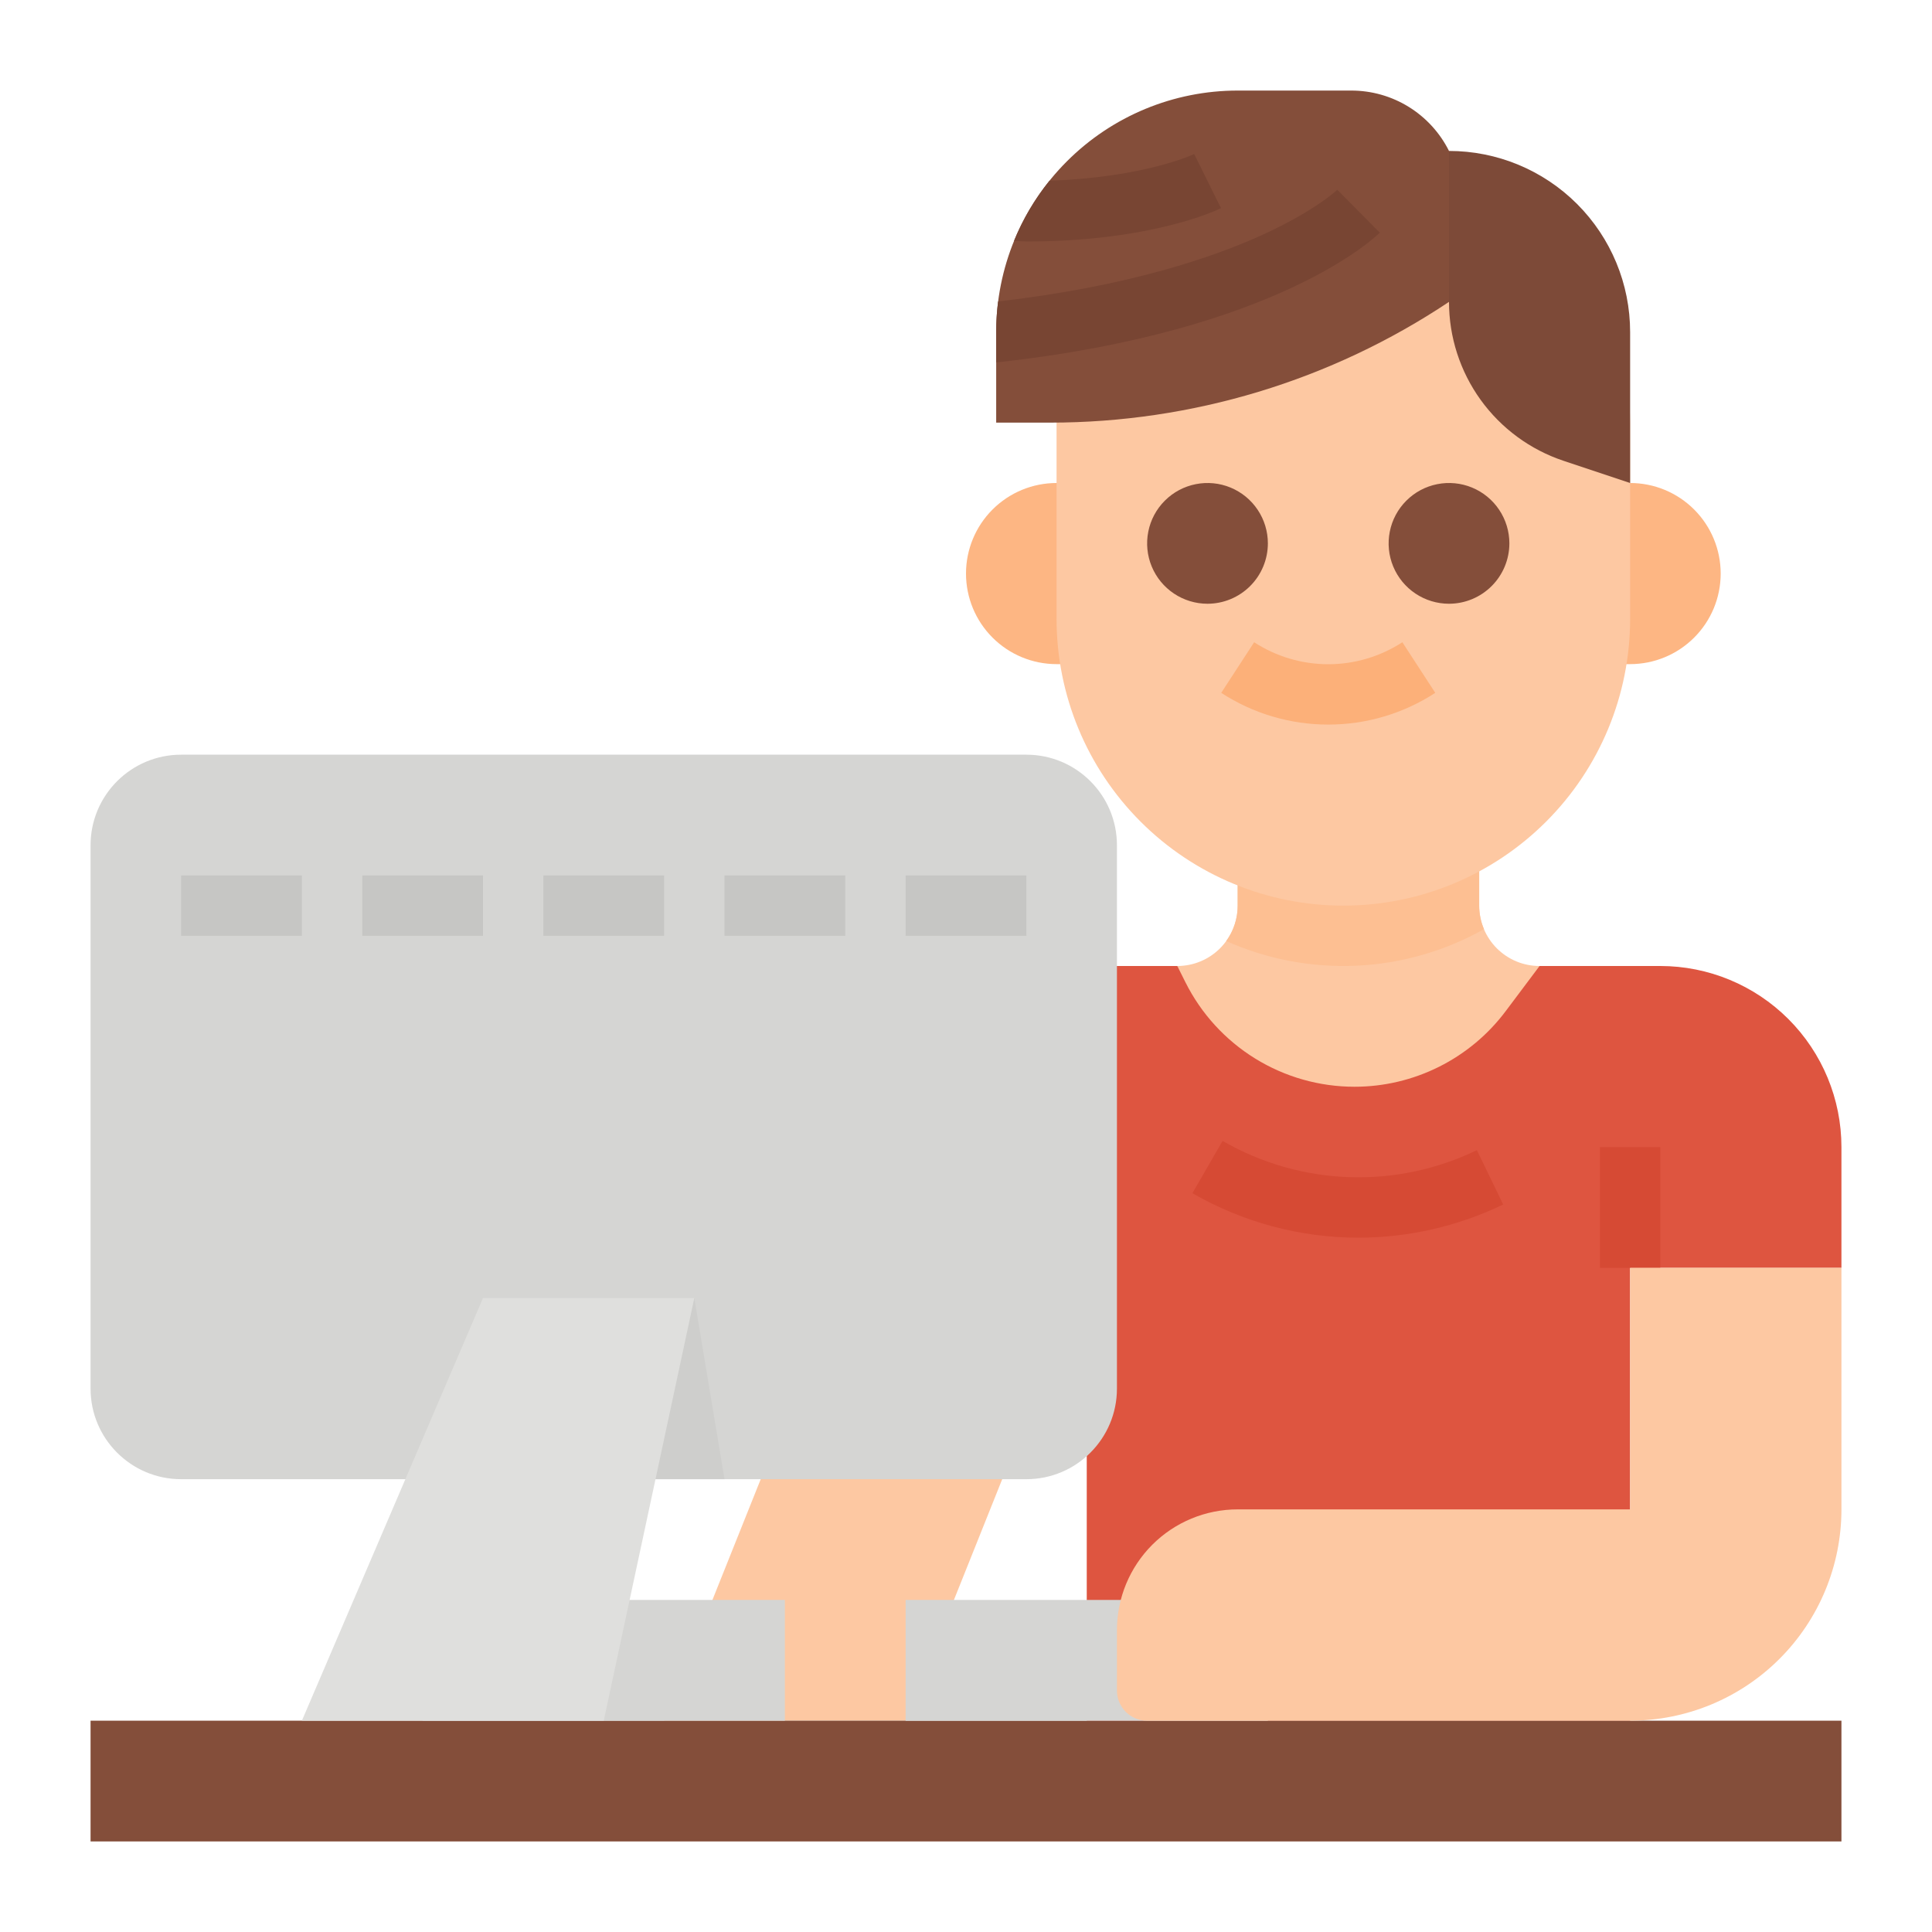
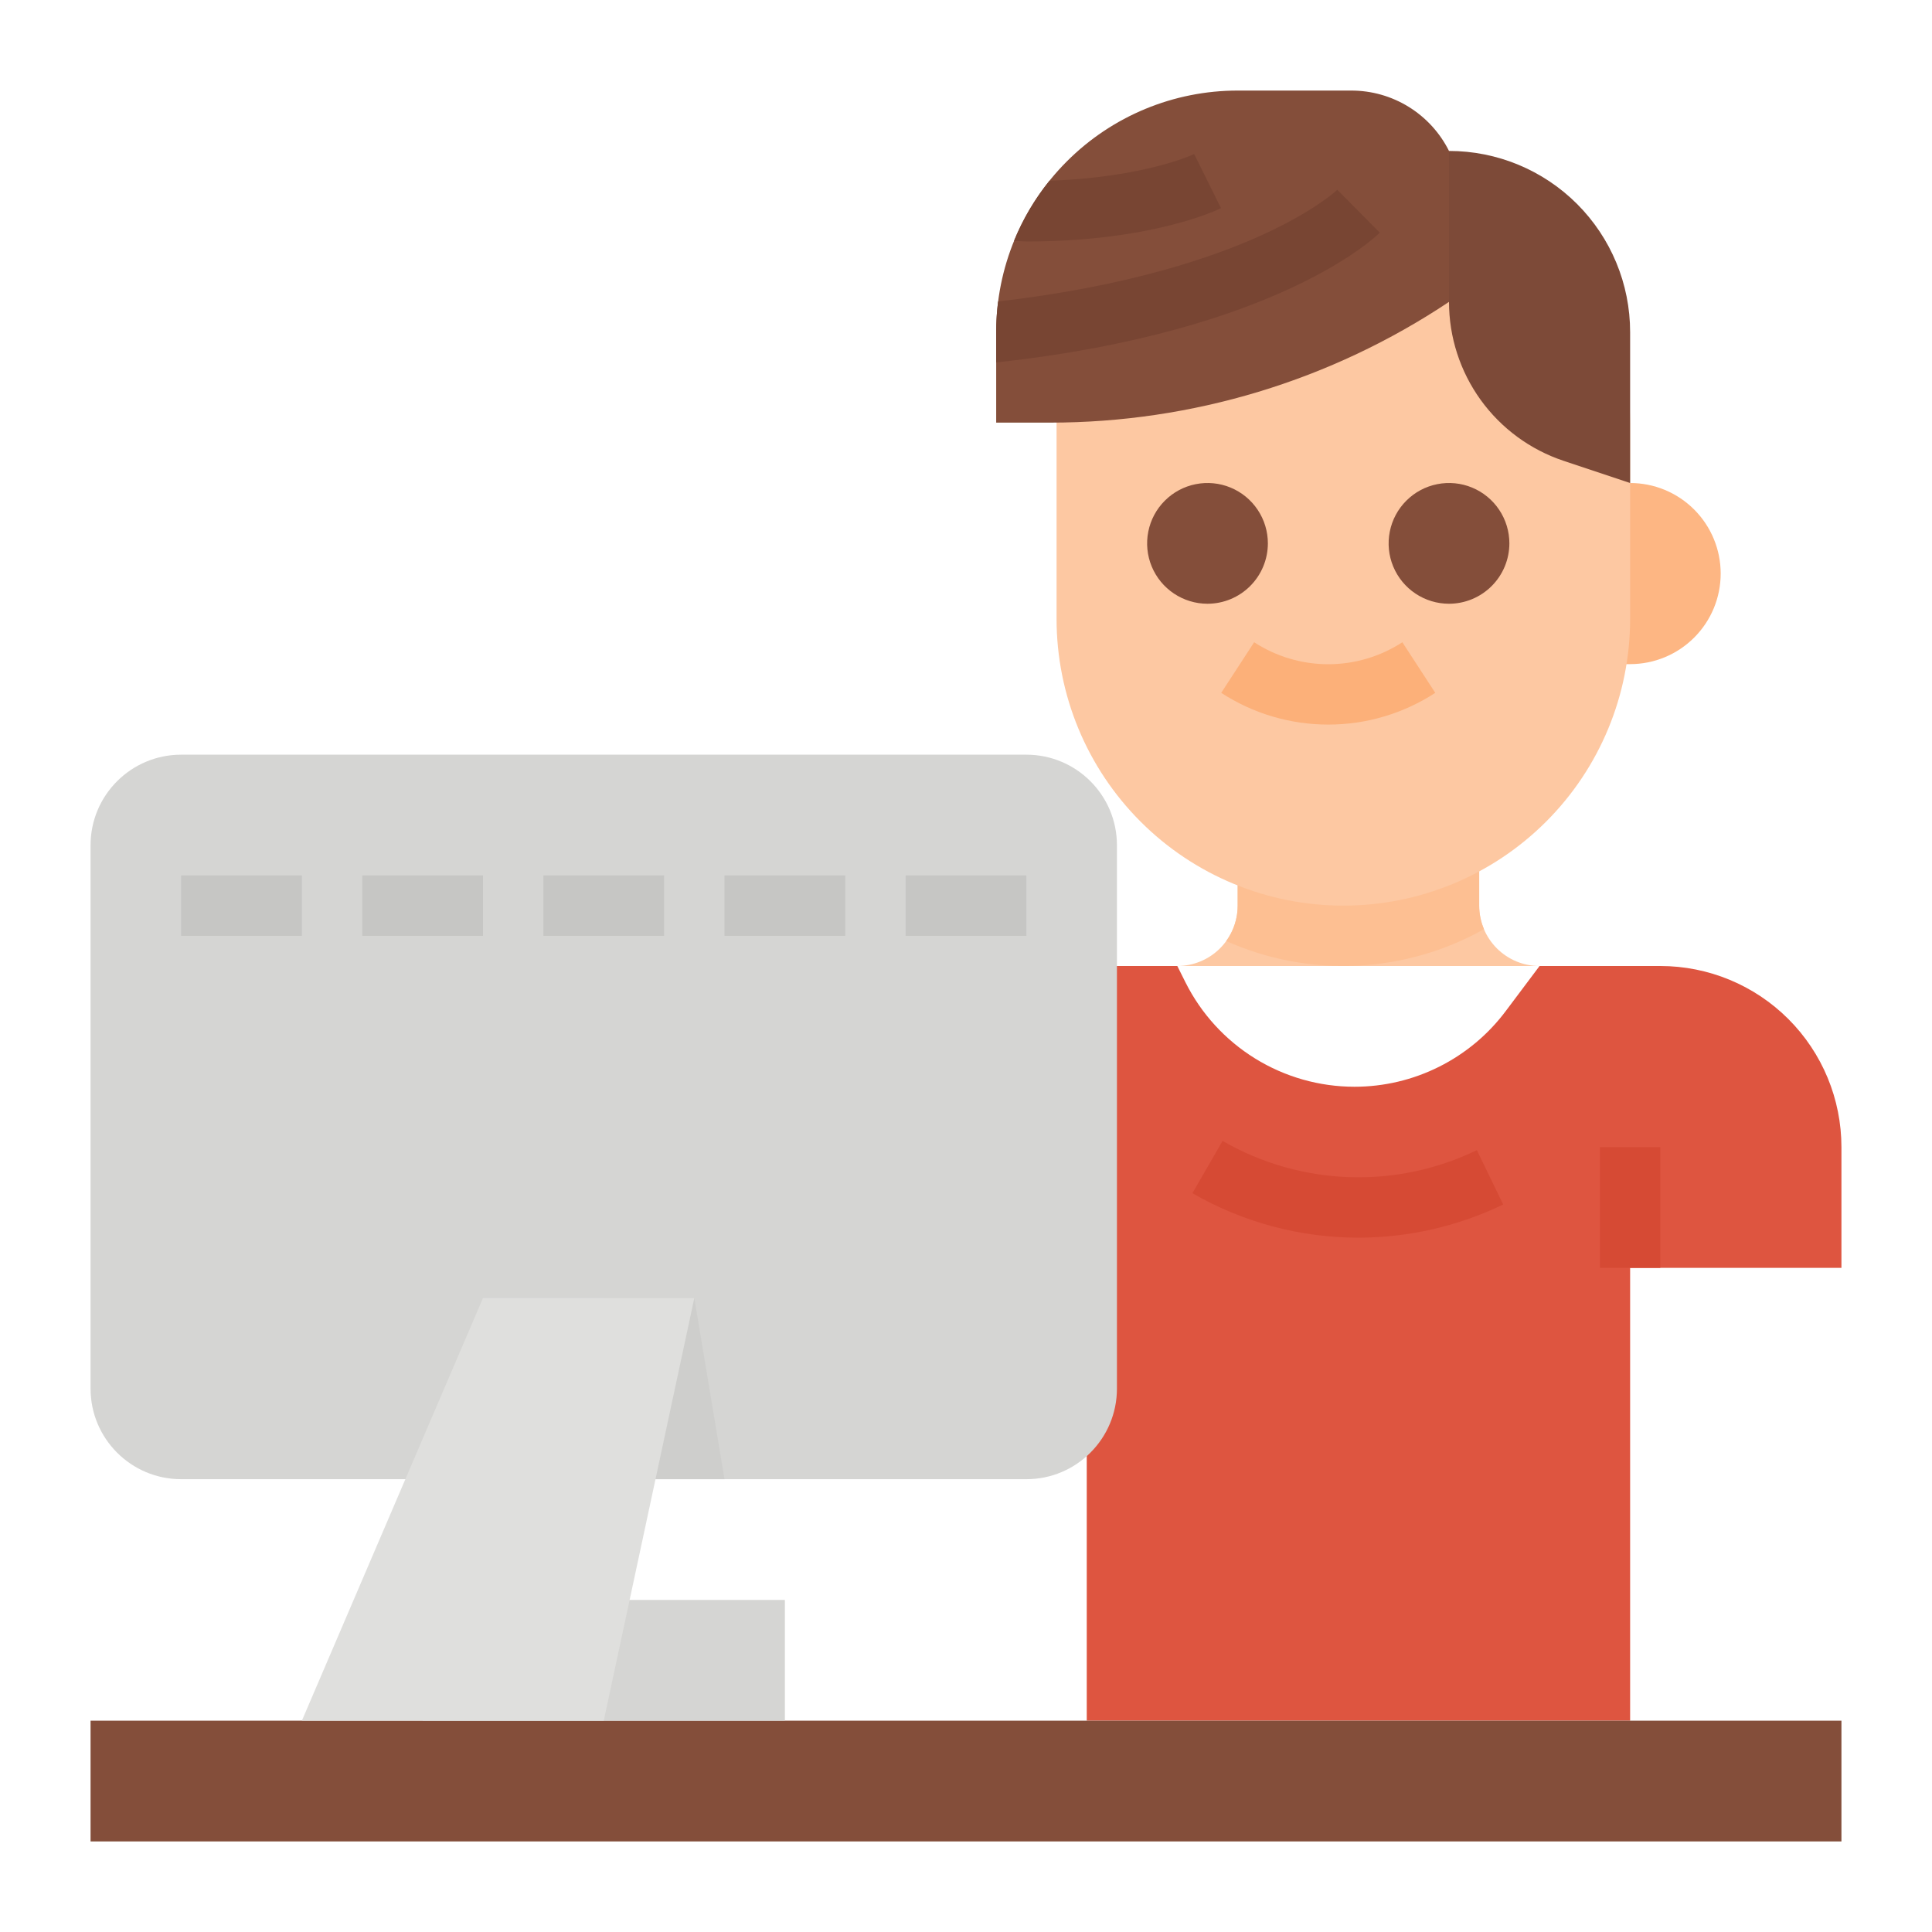
<svg xmlns="http://www.w3.org/2000/svg" width="96" height="96" viewBox="0 0 96 96" fill="none">
-   <path d="M76.5 48V57H58.5V48C58.894 48 59.284 47.923 59.648 47.772C60.013 47.621 60.343 47.401 60.622 47.122C60.901 46.843 61.121 46.513 61.272 46.148C61.423 45.784 61.5 45.394 61.5 45V42H73.5V45C73.499 45.394 73.577 45.785 73.727 46.149C73.878 46.513 74.099 46.844 74.377 47.123C74.656 47.401 74.987 47.622 75.351 47.773C75.716 47.923 76.106 48.001 76.5 48Z" fill="#FDC8A2" />
+   <path d="M76.5 48H58.5V48C58.894 48 59.284 47.923 59.648 47.772C60.013 47.621 60.343 47.401 60.622 47.122C60.901 46.843 61.121 46.513 61.272 46.148C61.423 45.784 61.5 45.394 61.5 45V42H73.5V45C73.499 45.394 73.577 45.785 73.727 46.149C73.878 46.513 74.099 46.844 74.377 47.123C74.656 47.401 74.987 47.622 75.351 47.773C75.716 47.923 76.106 48.001 76.5 48Z" fill="#FDC8A2" />
  <path d="M73.738 46.17C71.797 47.261 69.628 47.882 67.404 47.985C65.18 48.087 62.963 47.668 60.93 46.761C61.301 46.249 61.501 45.632 61.5 45V42H73.5V45C73.499 45.402 73.58 45.8 73.738 46.17Z" fill="#FDBF92" />
  <path d="M45.737 53.657L42 63H54V85.5H81V63H91.5V57C91.5 54.613 90.552 52.324 88.864 50.636C87.176 48.948 84.887 48 82.5 48H76.5L74.817 50.243C73.943 51.41 72.808 52.356 71.504 53.008C70.2 53.661 68.762 54 67.304 54C65.56 54 63.85 53.514 62.367 52.597C60.883 51.68 59.684 50.368 58.904 48.809L58.5 48H54.094C52.295 48 50.537 48.539 49.048 49.547C47.558 50.556 46.405 51.987 45.737 53.657Z" fill="#DE5540" />
  <path d="M79.5 57H82.5V63H79.5V57Z" fill="#D64A34" />
  <path d="M67.5 61.5C64.604 61.499 61.759 60.737 59.25 59.289L60.75 56.691C62.659 57.793 64.808 58.411 67.01 58.491C69.213 58.571 71.401 58.111 73.385 57.15L74.692 59.85C72.449 60.933 69.991 61.497 67.5 61.5Z" fill="#D64A34" />
-   <path d="M45 85.5H33L42 63H54L45 85.5Z" fill="#FDC8A2" />
  <path d="M81 33H78V24H81C82.194 24 83.338 24.474 84.182 25.318C85.026 26.162 85.5 27.306 85.5 28.5C85.5 29.694 85.026 30.838 84.182 31.682C83.338 32.526 82.194 33 81 33Z" fill="#FDB683" />
-   <path d="M52.5 24H55.5V33H52.5C51.306 33 50.162 32.526 49.318 31.682C48.474 30.838 48 29.694 48 28.5C48 27.306 48.474 26.162 49.318 25.318C50.162 24.474 51.306 24 52.5 24Z" fill="#FDB683" />
  <path d="M61.5 12H72C74.387 12 76.676 12.948 78.364 14.636C80.052 16.324 81 18.613 81 21V30.75C81 34.529 79.499 38.154 76.826 40.826C74.154 43.499 70.529 45 66.75 45C62.971 45 59.346 43.499 56.674 40.826C54.001 38.154 52.5 34.529 52.5 30.75V21C52.5 18.613 53.448 16.324 55.136 14.636C56.824 12.948 59.113 12 61.5 12Z" fill="#FDC8A2" />
  <path d="M81 24L77.692 22.897C76.035 22.345 74.593 21.285 73.571 19.867C72.55 18.45 72 16.747 72 15V7.5C74.387 7.5 76.676 8.448 78.364 10.136C80.052 11.824 81 14.113 81 16.5V24Z" fill="#7D4A38" />
  <path d="M72 7.5V15C69.082 16.947 65.892 18.452 62.535 19.468C59.178 20.484 55.69 21 52.183 21H49.5V16.5C49.5 13.317 50.764 10.265 53.015 8.015C55.265 5.764 58.317 4.5 61.5 4.5H67.146C68.154 4.5 69.142 4.78 69.999 5.31C70.856 5.84 71.549 6.598 72 7.5Z" fill="#844E3A" />
  <path d="M68.561 11.561C68.362 11.76 63.529 16.451 49.665 17.991L49.5 18.006V16.5C49.499 15.992 49.532 15.484 49.596 14.979C56.076 14.233 60.3 12.776 62.713 11.677C65.347 10.477 66.439 9.441 66.448 9.429L68.561 11.561Z" fill="#784533" />
  <path d="M60.671 10.343C60.536 10.41 57.281 12 51 12L50.385 11.97C50.823 10.893 51.416 9.886 52.148 8.981C56.889 8.814 59.312 7.667 59.338 7.654L60.671 10.343Z" fill="#784533" />
  <path d="M60 30C59.407 30 58.827 29.824 58.333 29.494C57.84 29.165 57.455 28.696 57.228 28.148C57.001 27.6 56.942 26.997 57.058 26.415C57.173 25.833 57.459 25.298 57.879 24.879C58.298 24.459 58.833 24.173 59.415 24.058C59.997 23.942 60.6 24.001 61.148 24.228C61.696 24.455 62.165 24.84 62.494 25.333C62.824 25.827 63 26.407 63 27C62.999 27.795 62.683 28.558 62.12 29.12C61.558 29.683 60.795 29.999 60 30Z" fill="#844E3A" />
  <path d="M72 30C71.407 30 70.827 29.824 70.333 29.494C69.84 29.165 69.455 28.696 69.228 28.148C69.001 27.6 68.942 26.997 69.058 26.415C69.173 25.833 69.459 25.298 69.879 24.879C70.298 24.459 70.833 24.173 71.415 24.058C71.997 23.942 72.6 24.001 73.148 24.228C73.696 24.455 74.165 24.84 74.494 25.333C74.824 25.827 75 26.407 75 27C74.999 27.795 74.683 28.558 74.12 29.12C73.558 29.683 72.795 29.999 72 30Z" fill="#844E3A" />
  <path d="M66 36.004C64.112 36.005 62.264 35.457 60.682 34.427L62.318 31.913C63.414 32.625 64.693 33.005 66 33.005C67.307 33.005 68.586 32.625 69.682 31.913L71.318 34.427C69.736 35.457 67.888 36.005 66 36.004Z" fill="#FCB079" />
  <path d="M4.5 85.5H91.5V91.5H4.5V85.5Z" fill="#844E3A" />
  <path d="M51 37.5H9C6.515 37.5 4.5 39.515 4.5 42V69C4.5 71.485 6.515 73.5 9 73.5H51C53.485 73.5 55.5 71.485 55.5 69V42C55.5 39.515 53.485 37.5 51 37.5Z" fill="#D5D5D3" />
  <path d="M18 43.5H24V46.5H18V43.5Z" fill="#C6C6C4" />
  <path d="M27 43.5H33V46.5H27V43.5Z" fill="#C6C6C4" />
  <path d="M36 43.5H42V46.5H36V43.5Z" fill="#C6C6C4" />
  <path d="M45 43.5H51V46.5H45V43.5Z" fill="#C6C6C4" />
  <path d="M9 43.5H15V46.5H9V43.5Z" fill="#C6C6C4" />
  <path d="M30 73.5H36L34.5 64.5H30V73.5Z" fill="#CECECC" />
  <path d="M21 79.5H39V85.5H21V79.5Z" fill="#D5D5D3" />
  <path d="M30 85.5H15L24 64.5H34.5L30 85.5Z" fill="#DFDFDD" />
-   <path d="M45 79.5H63V85.5H45V79.5Z" fill="#D5D5D3" />
-   <path d="M81 63V75H61.5C59.909 75 58.383 75.632 57.257 76.757C56.132 77.883 55.5 79.409 55.5 81V84C55.5 84.398 55.658 84.779 55.939 85.061C56.221 85.342 56.602 85.5 57 85.5H81C83.785 85.5 86.456 84.394 88.425 82.425C90.394 80.456 91.5 77.785 91.5 75V63H81Z" fill="#FDC8A2" />
</svg>